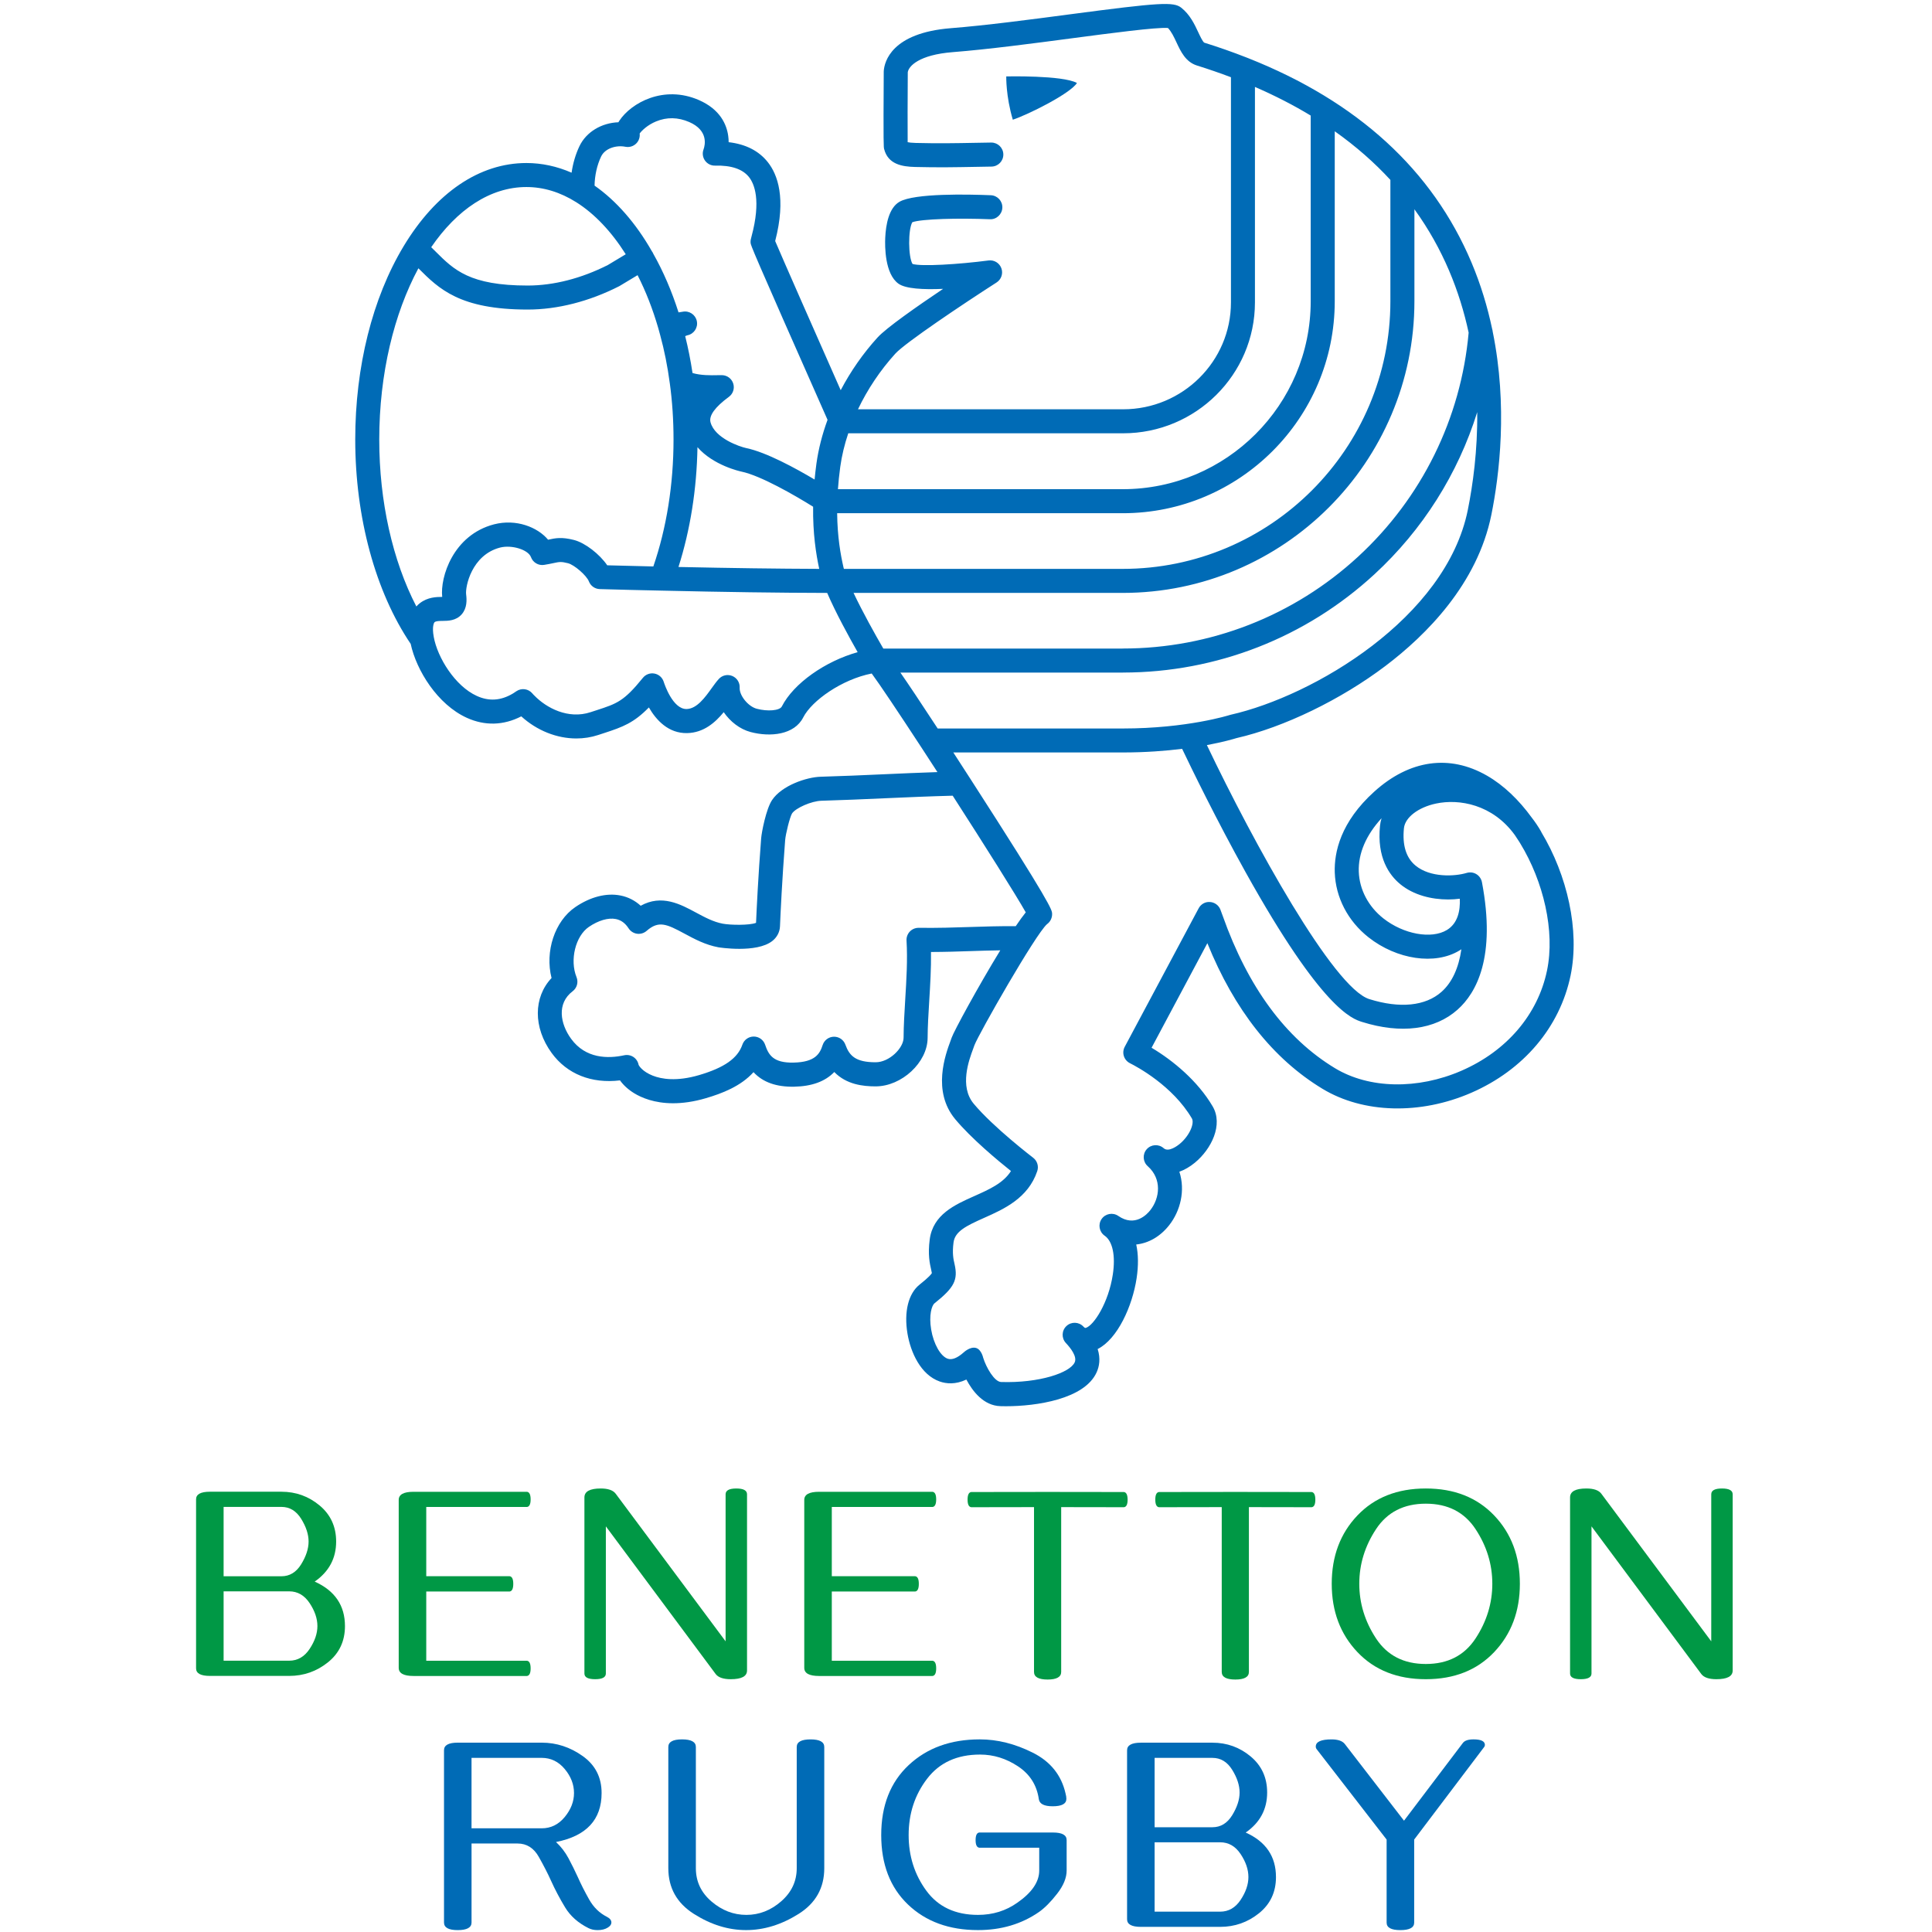
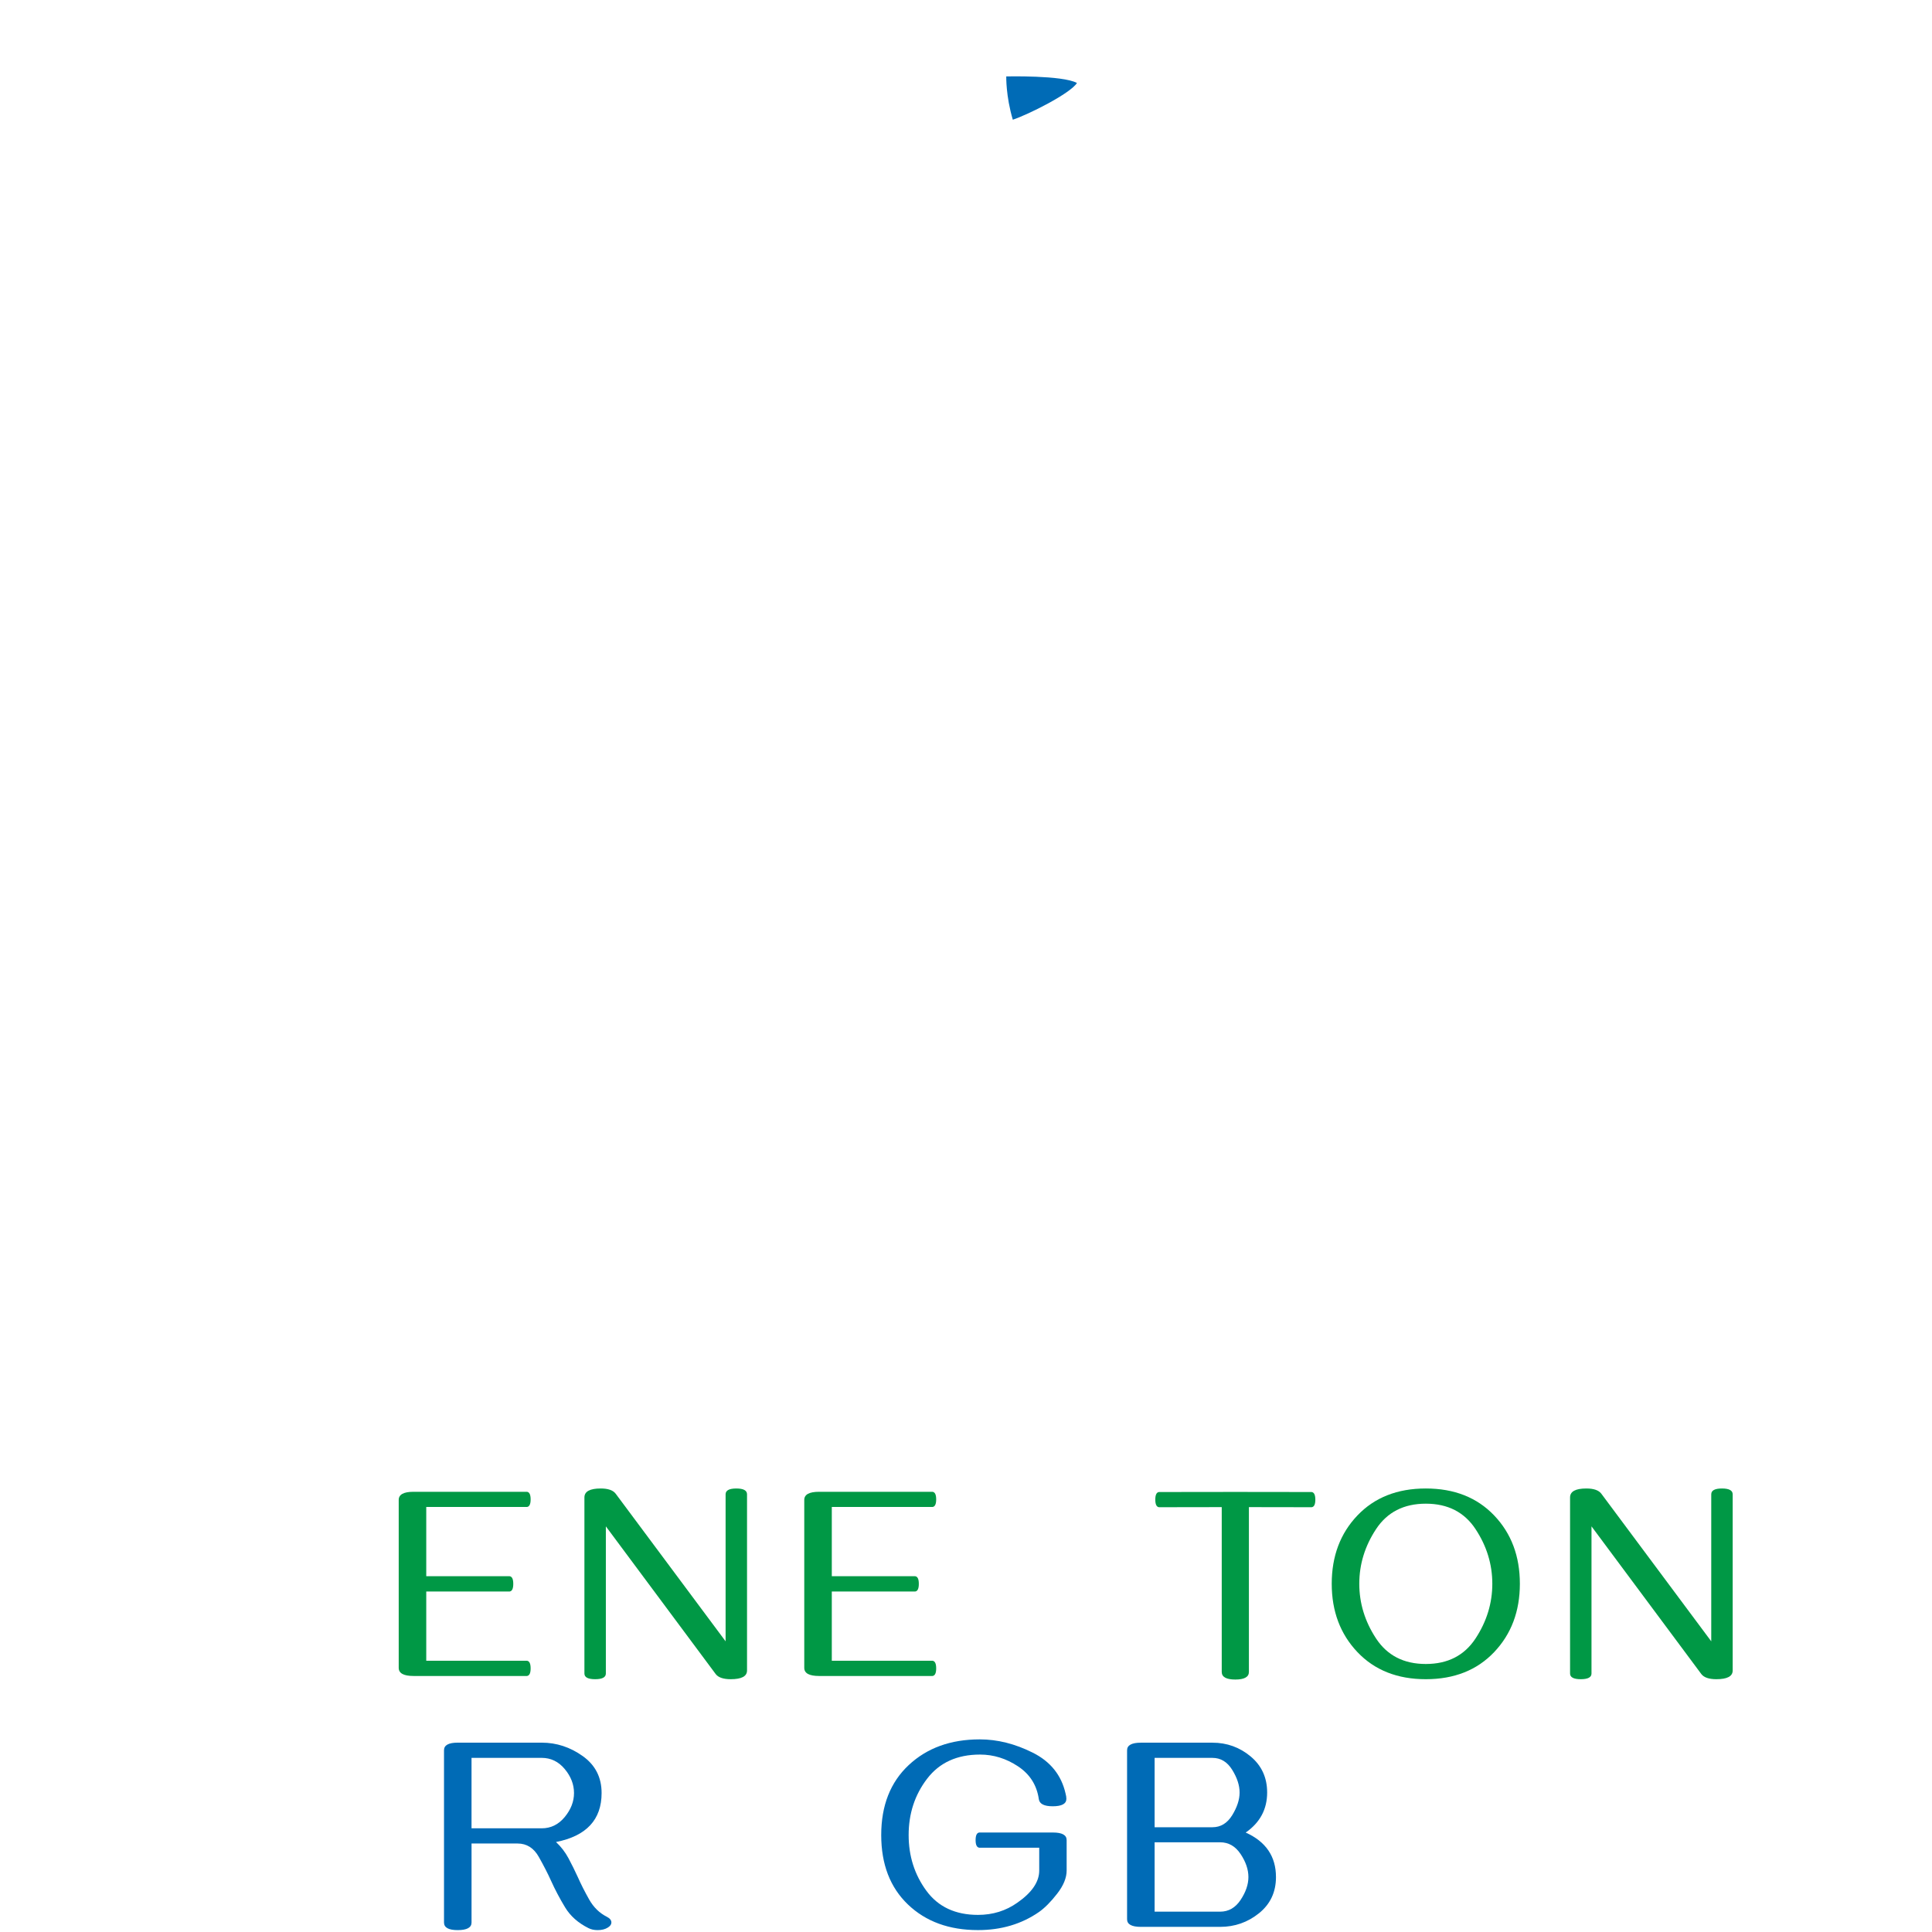
<svg xmlns="http://www.w3.org/2000/svg" width="329" height="329" viewBox="0 0 329 329" fill="none">
  <path d="M183.395 14.129C180.943 12.789 171.356 13.014 171.356 13.014C171.356 13.014 171.27 16.34 172.471 20.386C175.148 19.495 182.279 15.918 183.395 14.129Z" fill="#006BB6" />
-   <path d="M49.243 285.391H35.745C34.174 285.391 33.389 284.959 33.389 284.097V255.32C33.389 254.459 34.174 254.026 35.745 254.026H47.926C50.391 254.026 52.559 254.808 54.434 256.373C56.305 257.937 57.242 259.983 57.242 262.511C57.242 265.362 56.025 267.636 53.589 269.329C57.025 270.87 58.744 273.398 58.744 276.91C58.744 279.467 57.78 281.52 55.853 283.071C53.929 284.616 51.724 285.391 49.243 285.391ZM47.926 268.422C49.328 268.422 50.451 267.738 51.289 266.376C52.127 265.013 52.55 263.722 52.55 262.504C52.55 261.287 52.13 260 51.289 258.643C50.447 257.287 49.328 256.61 47.926 256.61H38.078V268.422H47.926ZM49.243 282.8C50.675 282.8 51.837 282.134 52.721 280.801C53.606 279.467 54.051 278.17 54.051 276.906C54.051 275.626 53.609 274.322 52.721 272.989C51.833 271.656 50.675 270.989 49.243 270.989H38.078V282.8H49.243Z" fill="#009845" />
  <path d="M124.437 285.951C123.173 285.951 122.318 285.657 121.873 285.073L103.171 259.922V284.981C103.171 285.628 102.563 285.951 101.346 285.951C100.128 285.951 99.52 285.628 99.52 284.981V254.999C99.52 253.982 100.445 253.474 102.296 253.474C103.543 253.474 104.392 253.768 104.837 254.352L123.562 279.502V254.467C123.562 253.804 124.17 253.474 125.387 253.474C126.605 253.474 127.212 253.807 127.212 254.467V284.472C127.209 285.456 126.285 285.951 124.437 285.951Z" fill="#009845" />
  <path d="M242.799 285.951C237.961 285.951 234.08 284.413 231.16 281.341C228.239 278.265 226.78 274.387 226.78 269.701C226.78 265.001 228.239 261.12 231.16 258.061C234.08 255.002 237.958 253.474 242.799 253.474C247.637 253.474 251.518 255.005 254.439 258.061C257.36 261.12 258.818 265.001 258.818 269.701C258.818 274.387 257.356 278.265 254.439 281.341C251.518 284.413 247.641 285.951 242.799 285.951ZM242.799 283.36C246.545 283.36 249.367 281.912 251.271 279.014C253.175 276.116 254.126 273.011 254.126 269.698C254.126 266.384 253.175 263.282 251.271 260.394C249.367 257.503 246.545 256.061 242.799 256.061C239.054 256.061 236.232 257.507 234.328 260.394C232.424 263.285 231.473 266.384 231.473 269.698C231.473 273.011 232.424 276.116 234.328 279.014C236.232 281.912 239.057 283.36 242.799 283.36Z" fill="#009845" />
  <path d="M292.282 285.951C291.018 285.951 290.163 285.657 289.718 285.073L271.016 259.922V284.981C271.016 285.628 270.408 285.951 269.191 285.951C267.973 285.951 267.366 285.628 267.366 284.981V254.999C267.366 253.982 268.29 253.474 270.141 253.474C271.389 253.474 272.237 253.768 272.682 254.352L291.408 279.502V254.467C291.408 253.804 292.015 253.474 293.233 253.474C294.45 253.474 295.058 253.807 295.058 254.467V284.472C295.058 285.456 294.133 285.951 292.282 285.951Z" fill="#009845" />
  <path d="M89.734 282.808C89.728 282.808 89.721 282.808 89.715 282.808H72.587V271.02H86.777C87.193 270.97 87.404 270.541 87.404 269.726C87.404 269.723 87.404 269.72 87.404 269.716C87.404 269.713 87.404 269.71 87.404 269.706C87.404 268.891 87.193 268.462 86.777 268.413H72.587V256.624H89.715C89.721 256.624 89.728 256.624 89.734 256.624C90.15 256.575 90.361 256.146 90.361 255.331C90.361 254.516 90.15 254.087 89.734 254.037C89.728 254.037 89.721 254.037 89.715 254.037H70.415C68.735 254.037 67.897 254.499 67.897 255.423V269.72V284.016C67.897 284.94 68.735 285.402 70.415 285.402H89.715C89.721 285.402 89.728 285.402 89.734 285.402C90.15 285.353 90.361 284.923 90.361 284.108C90.361 283.287 90.15 282.858 89.734 282.808Z" fill="#009845" />
  <path d="M158.795 282.808C158.788 282.808 158.782 282.808 158.775 282.808H141.647V271.02H155.838C156.254 270.97 156.465 270.541 156.465 269.726C156.465 269.723 156.465 269.72 156.465 269.716C156.465 269.713 156.465 269.71 156.465 269.706C156.465 268.891 156.254 268.462 155.838 268.413H141.647V256.624H158.775C158.782 256.624 158.788 256.624 158.795 256.624C159.211 256.575 159.422 256.146 159.422 255.331C159.422 254.516 159.211 254.087 158.795 254.037C158.788 254.037 158.782 254.037 158.775 254.037H139.476C137.796 254.037 136.958 254.499 136.958 255.423V269.72V284.016C136.958 284.94 137.796 285.402 139.476 285.402H158.775C158.782 285.402 158.788 285.402 158.795 285.402C159.211 285.353 159.422 284.923 159.422 284.108C159.422 283.287 159.211 282.858 158.795 282.808Z" fill="#009845" />
-   <path d="M191.388 254.076C191.382 254.076 191.375 254.076 191.368 254.076H191.246L178.392 254.06L165.538 254.076H165.416C165.409 254.076 165.403 254.076 165.396 254.076C164.98 254.126 164.769 254.555 164.769 255.37C164.769 256.185 164.98 256.614 165.396 256.664C165.403 256.664 165.409 256.664 165.416 256.664H165.538L176.082 256.647V284.715C176.082 285.573 176.854 286.005 178.395 286.009C179.937 286.005 180.709 285.573 180.709 284.715V256.647L191.253 256.664H191.375C191.382 256.664 191.388 256.664 191.395 256.664C191.811 256.614 192.022 256.185 192.022 255.37C192.015 254.555 191.804 254.126 191.388 254.076Z" fill="#009845" />
  <path d="M223.356 254.076C223.349 254.076 223.342 254.076 223.336 254.076H223.214L210.359 254.06L197.505 254.076H197.383C197.377 254.076 197.37 254.076 197.363 254.076C196.948 254.126 196.736 254.555 196.736 255.37C196.736 256.185 196.948 256.614 197.363 256.664C197.37 256.664 197.377 256.664 197.383 256.664H197.505L208.049 256.647V284.715C208.049 285.573 208.822 286.005 210.363 286.009C211.904 286.005 212.676 285.573 212.676 284.715V256.647L223.22 256.664H223.342C223.349 256.664 223.356 256.664 223.362 256.664C223.778 256.614 223.989 256.185 223.989 255.37C223.983 254.555 223.771 254.126 223.356 254.076Z" fill="#009845" />
  <path d="M101.77 328.679C101.17 328.679 100.645 328.563 100.199 328.332C98.444 327.454 97.117 326.276 96.223 324.794C95.328 323.316 94.526 321.798 93.82 320.24C93.296 319.068 92.606 317.725 91.751 316.207C90.896 314.689 89.688 313.93 88.134 313.93H80.299V327.385C80.299 328.246 79.514 328.679 77.943 328.679C76.385 328.679 75.61 328.246 75.61 327.385V298.05C75.61 297.185 76.389 296.756 77.943 296.756H92.253C94.764 296.756 97.091 297.518 99.233 299.043C101.374 300.568 102.447 302.663 102.447 305.33C102.447 309.874 99.86 312.656 94.682 313.676C95.543 314.478 96.256 315.405 96.82 316.461C97.381 317.517 97.903 318.57 98.381 319.616C98.919 320.834 99.566 322.111 100.322 323.454C101.077 324.794 102.087 325.781 103.351 326.415C103.859 326.675 104.114 326.999 104.114 327.385C104.114 327.708 103.912 327.992 103.513 328.24C103.057 328.53 102.48 328.679 101.77 328.679ZM92.246 311.343C93.804 311.343 95.107 310.703 96.163 309.425C97.219 308.145 97.748 306.782 97.748 305.333C97.748 303.868 97.219 302.505 96.163 301.241C95.107 299.977 93.8 299.347 92.246 299.347H80.296V311.343H92.246Z" fill="#006BB6" />
-   <path d="M127.055 328.675C124.019 328.675 121.052 327.754 118.154 325.913C115.257 324.071 113.808 321.477 113.808 318.134V297.491C113.808 296.627 114.587 296.198 116.141 296.198C117.712 296.198 118.498 296.63 118.498 297.491V318.134C118.498 320.398 119.389 322.292 121.168 323.81C122.946 325.328 124.923 326.087 127.098 326.087C129.286 326.087 131.263 325.315 133.028 323.777C134.794 322.236 135.675 320.355 135.675 318.137V297.495C135.675 296.63 136.461 296.201 138.031 296.201C139.589 296.201 140.365 296.633 140.365 297.495V318.137C140.365 321.497 138.903 324.094 135.985 325.926C133.071 327.757 130.091 328.675 127.055 328.675Z" fill="#006BB6" />
-   <path d="M238.461 328.678C236.903 328.678 236.128 328.252 236.128 327.408V313.26L224.247 297.911C224.125 297.772 224.062 297.61 224.062 297.425C224.062 296.607 224.957 296.201 226.746 296.201C227.838 296.201 228.594 296.462 229.009 296.987L239.088 310.045L249.121 296.798C249.428 296.399 250.028 296.198 250.923 296.198C252.216 296.198 252.863 296.515 252.863 297.145C252.863 297.284 252.817 297.406 252.725 297.515L240.821 313.256V327.404C240.821 328.252 240.035 328.678 238.461 328.678Z" fill="#006BB6" />
  <path d="M207.784 328.126H194.286C192.715 328.126 191.93 327.694 191.93 326.833V298.055C191.93 297.194 192.715 296.761 194.286 296.761H206.467C208.932 296.761 211.1 297.544 212.975 299.108C214.846 300.672 215.783 302.718 215.783 305.246C215.783 308.098 214.566 310.371 212.13 312.064C215.566 313.606 217.285 316.134 217.285 319.645C217.285 322.203 216.321 324.255 214.394 325.806C212.47 327.351 210.265 328.126 207.784 328.126ZM206.467 311.16C207.87 311.16 208.992 310.477 209.83 309.114C210.668 307.751 211.091 306.461 211.091 305.243C211.091 304.025 210.671 302.738 209.83 301.382C208.988 300.025 207.87 299.349 206.467 299.349H196.619V311.16H206.467ZM207.784 325.536C209.216 325.536 210.378 324.869 211.262 323.536C212.147 322.203 212.592 320.906 212.592 319.642C212.592 318.361 212.15 317.058 211.262 315.724C210.374 314.391 209.216 313.724 207.784 313.724H196.619V325.536H207.784Z" fill="#006BB6" />
  <path d="M179.306 312.058H166.775C166.772 312.058 166.768 312.058 166.762 312.058C166.346 312.108 166.135 312.537 166.135 313.352C166.135 314.167 166.346 314.596 166.762 314.646C166.765 314.646 166.772 314.646 166.775 314.646H176.969V318.53C176.969 320.457 175.728 322.282 173.247 324.008C171.29 325.394 169.056 326.087 166.544 326.087C162.693 326.087 159.759 324.715 157.749 321.972C155.739 319.23 154.733 316.071 154.733 312.494C154.733 308.841 155.779 305.643 157.878 302.9C159.973 300.158 162.98 298.785 166.894 298.785C169.191 298.785 171.346 299.455 173.366 300.795C175.385 302.135 176.563 303.999 176.903 306.389C177.025 307.191 177.811 307.59 179.26 307.59C180.817 307.59 181.593 307.168 181.593 306.319C181.593 306.059 181.547 305.755 181.454 305.418C180.745 302.29 178.883 299.97 175.87 298.462C172.857 296.95 169.848 296.198 166.844 296.198C161.897 296.198 157.865 297.656 154.743 300.577C151.621 303.498 150.063 307.468 150.063 312.494C150.063 317.471 151.581 321.414 154.617 324.319C157.653 327.223 161.63 328.675 166.544 328.675C170.504 328.675 173.963 327.648 176.923 325.599C177.91 324.906 178.943 323.866 180.022 322.477C181.101 321.091 181.639 319.771 181.639 318.523V313.352C181.642 312.487 180.864 312.058 179.306 312.058Z" fill="#006BB6" />
-   <path d="M262.49 141.733C262.471 141.69 262.457 141.647 262.434 141.604C261.939 140.739 261.405 139.954 260.84 139.231C258.652 136.218 256.065 133.72 253.214 132.083C246.844 128.423 240.039 129.384 234.046 134.786C228.264 139.997 227.185 145.155 227.297 148.564C227.436 152.818 229.528 156.844 233.036 159.61C237.874 163.425 244.386 164.375 248.518 161.867C248.626 161.801 248.742 161.729 248.857 161.649C248.402 164.834 247.27 167.303 245.488 168.89C242.755 171.326 238.383 171.768 233.175 170.137C227.06 168.223 213.476 143.568 205.52 126.882C208.364 126.351 210.13 125.826 210.565 125.691C218.628 123.849 228.344 119.143 235.944 113.391C242.851 108.163 251.583 99.457 253.966 87.656C255.332 80.894 256.778 69.145 254.187 56.45C254.174 56.298 254.144 56.149 254.098 56.011C253.309 52.282 252.174 48.476 250.58 44.698C243.94 28.959 231.168 17.283 212.579 9.914C212.47 9.858 212.354 9.815 212.235 9.779C209.935 8.878 207.549 8.036 205.071 7.264C204.803 7.102 204.331 6.089 204.048 5.485C203.427 4.155 202.652 2.498 201.157 1.314C199.843 0.277 197.533 0.413 182.141 2.446C175.452 3.33 167.871 4.33 161.931 4.799C151.779 5.597 150.614 10.551 150.499 12.049C150.496 12.098 150.492 12.145 150.492 12.194C150.416 24.824 150.476 25.055 150.558 25.375C151.222 27.976 153.594 28.382 155.825 28.434C159.782 28.533 162.601 28.481 166.168 28.415C167.013 28.398 167.897 28.382 168.845 28.368C169.973 28.352 170.874 27.421 170.858 26.289C170.841 25.171 169.927 24.276 168.812 24.276C168.802 24.276 168.789 24.276 168.779 24.276C167.828 24.293 166.94 24.306 166.092 24.322C162.574 24.388 159.796 24.438 155.928 24.342C155.225 24.326 154.802 24.266 154.565 24.213C154.538 22.412 154.561 16.267 154.585 12.31C154.717 11.29 156.462 9.333 162.251 8.878C168.3 8.402 175.937 7.392 182.679 6.501C189.055 5.66 196.913 4.614 198.886 4.766C199.48 5.373 199.916 6.307 200.342 7.214C201.074 8.782 201.903 10.557 203.836 11.158C205.846 11.785 207.767 12.452 209.618 13.151V51.499C209.618 61.532 201.384 69.697 191.266 69.697H146.106C147.723 66.307 149.882 63.066 152.469 60.218C154.156 58.367 163.937 51.806 169.706 48.103C170.511 47.585 170.851 46.579 170.524 45.681C170.194 44.78 169.287 44.229 168.34 44.355C163.205 45.024 156.931 45.404 155.396 44.952C154.654 43.764 154.624 39.101 155.357 37.846C156.891 37.272 163.287 37.117 168.561 37.335C169.68 37.398 170.643 36.503 170.689 35.375C170.736 34.246 169.858 33.292 168.729 33.246C164.914 33.088 155.763 32.88 153.182 34.355C151.354 35.401 150.849 38.266 150.746 40.487C150.68 41.906 150.654 46.665 153.024 48.325C154.228 49.169 157.178 49.341 160.604 49.189C156.142 52.186 150.938 55.826 149.443 57.466C146.971 60.182 144.849 63.235 143.163 66.446C138.628 56.192 133.17 43.807 132.005 41.048C133.916 33.702 132.397 29.705 130.77 27.639C129.239 25.695 126.995 24.547 124.081 24.213C124.081 23.874 124.061 23.517 124.008 23.144C123.748 21.24 122.669 18.633 119.005 17.036C113.012 14.432 107.491 17.517 105.481 20.54C105.418 20.636 105.359 20.729 105.306 20.821C102.452 20.92 99.838 22.458 98.676 24.89C98.013 26.279 97.564 27.824 97.336 29.408C94.845 28.322 92.267 27.761 89.64 27.761C81.657 27.761 74.228 32.8 68.724 41.945C63.417 50.767 60.493 62.453 60.493 74.851C60.493 88.125 63.935 100.771 69.935 109.645C70.909 114.157 74.499 119.968 79.502 122.239C82.561 123.628 85.74 123.546 88.769 121.988C91.449 124.427 94.835 125.753 98.148 125.753C99.406 125.753 100.653 125.562 101.848 125.169C102.204 125.05 102.537 124.942 102.858 124.839C106.049 123.803 107.93 123.1 110.497 120.47C111.742 122.621 113.824 124.918 117.035 124.839C119.853 124.77 121.814 123.018 123.243 121.275C124.338 122.876 125.989 124.169 127.807 124.654C131.19 125.555 135.279 125.133 136.783 122.166C138.245 119.298 143.384 115.685 148.443 114.691C149.806 116.536 153.03 121.358 156.786 127.103C156.832 127.189 156.885 127.268 156.944 127.344C157.819 128.684 158.72 130.07 159.634 131.479C156.561 131.578 153.472 131.717 150.456 131.852C146.931 132.01 143.285 132.172 139.754 132.271C137.348 132.337 133.127 133.76 131.467 136.255C130.467 137.753 129.701 141.687 129.615 142.776C129.117 149.201 128.853 154.706 128.747 157.151C127.642 157.593 124.388 157.541 123.084 157.296C121.477 156.996 119.969 156.181 118.51 155.396C115.877 153.976 112.685 152.254 109.105 154.24C108.128 153.349 106.97 152.755 105.679 152.498C103.277 152.016 100.544 152.716 97.977 154.462C94.436 156.874 92.779 162.052 93.924 166.547C90.835 169.821 90.772 174.956 93.944 179.315C96.561 182.909 100.742 184.563 105.577 183.978C106.161 184.794 106.996 185.559 108.009 186.176C109.227 186.919 111.415 187.873 114.623 187.873C116.227 187.873 118.088 187.635 120.21 187.011C122.979 186.196 126.15 184.978 128.315 182.579C129.909 184.302 132.193 185.107 135.226 185.054C138.245 184.992 140.513 184.17 142.07 182.553C144.143 184.685 146.941 184.998 149.11 184.998C153.555 184.998 157.941 180.916 157.964 176.758C157.974 174.777 158.103 172.675 158.238 170.454C158.406 167.715 158.578 164.9 158.538 162.115C161.013 162.105 163.172 162.036 165.277 161.963C166.891 161.91 168.541 161.854 170.34 161.831C166.551 168.009 162.396 175.688 162.063 176.695C162.017 176.834 161.951 177.008 161.875 177.216C161.003 179.569 158.69 185.823 162.667 190.592C165.416 193.889 169.94 197.648 172.158 199.413C170.871 201.473 168.455 202.548 165.921 203.677C162.617 205.146 158.871 206.812 158.32 211.076C157.984 213.667 158.334 215.191 158.565 216.201C158.614 216.416 158.673 216.68 158.687 216.802C158.598 216.964 158.221 217.465 156.598 218.756C154.684 220.277 153.911 223.402 154.535 227.108C155.07 230.3 156.792 234.115 160.013 235.25C161.126 235.639 162.7 235.811 164.564 234.923C165.617 236.913 167.492 239.372 170.363 239.454C170.66 239.464 170.973 239.468 171.297 239.468C176.471 239.468 184.689 238.27 186.748 233.686C187.19 232.706 187.444 231.366 186.92 229.729C190.306 228.026 192.83 222.435 193.553 217.676C193.88 215.515 193.853 213.578 193.487 211.924C195.576 211.706 197.573 210.588 199.114 208.621C201.005 206.208 201.879 202.717 200.833 199.532C201.714 199.222 202.605 198.71 203.467 198.001C206.302 195.671 208.331 191.516 206.503 188.404C203.962 184.074 199.744 180.586 196.101 178.421L205.602 160.613C210.202 171.986 216.79 180.322 225.215 185.417C232.152 189.612 241.851 189.869 250.531 186.094C259.448 182.213 265.612 174.939 267.451 166.138C269.055 158.409 266.87 149.013 262.49 141.733ZM246.396 158.366C243.759 159.966 239.003 159.098 235.571 156.392C233.013 154.376 231.489 151.472 231.386 148.426C231.284 145.33 232.621 142.218 235.264 139.334C235.135 139.753 235.043 140.185 235 140.624C234.449 146.04 236.568 149.016 238.445 150.564C240.719 152.435 243.775 153.171 246.613 153.171C247.29 153.171 247.95 153.122 248.59 153.043C248.683 155.108 248.24 157.244 246.396 158.366ZM249.953 86.841C246.237 105.243 223.664 118.529 209.575 121.714C209.516 121.727 209.457 121.744 209.397 121.763C209.325 121.787 202.153 124.054 191.197 124.054H159.677C156.683 119.476 154.687 116.493 153.327 114.536H191.193C191.217 114.536 191.24 114.529 191.263 114.529C207.166 114.513 222.357 108.576 234.043 97.804C242.29 90.204 248.28 80.676 251.557 70.182C251.623 76.739 250.818 82.547 249.953 86.841ZM118.771 76.148C121.484 79.264 126.012 80.257 126.262 80.31C129.523 80.986 135.368 84.356 138.466 86.29C138.41 90.854 138.958 94.329 139.506 96.874C132.487 96.85 124.447 96.742 115.537 96.55C117.543 90.263 118.652 83.29 118.771 76.148ZM191.193 100.966C218.582 100.966 240.861 78.686 240.861 51.298V35.635C245.759 42.404 248.59 49.641 250.095 56.644C248.788 71.264 242.109 84.808 231.271 94.794C220.327 104.88 206.094 110.437 191.193 110.437C191.174 110.437 191.154 110.444 191.131 110.444H150.42C149.063 108.111 146.892 104.22 145.351 100.966H191.193ZM236.769 30.636V51.298C236.769 76.429 216.324 96.874 191.193 96.874H143.707C143.684 96.791 143.654 96.695 143.638 96.619C143.143 94.441 142.598 91.418 142.559 87.395H191.197C211.1 87.395 227.294 71.201 227.294 51.298V22.355C230.951 24.943 234.086 27.725 236.769 30.636ZM213.704 51.496V14.805C217.163 16.306 220.321 17.936 223.199 19.679V51.298C223.199 68.944 208.839 83.303 191.193 83.303H142.691C142.777 82.102 142.902 80.838 143.087 79.498C143.347 77.604 143.813 75.69 144.45 73.785H191.259C203.635 73.785 213.704 63.786 213.704 51.496ZM106.488 24.992C107.379 25.177 108.29 24.745 108.712 23.94C108.91 23.56 108.979 23.138 108.93 22.735C109.299 22.22 110.276 21.276 111.719 20.679C113.56 19.917 115.464 19.953 117.375 20.785C120.659 22.214 120.065 24.715 119.811 25.428C119.566 26.065 119.655 26.784 120.051 27.342C120.448 27.9 121.098 28.227 121.777 28.203C124.53 28.134 126.474 28.791 127.556 30.167C128.431 31.279 129.648 34.071 127.972 40.289C127.86 40.701 127.8 40.929 127.813 41.272C127.813 41.302 127.817 41.331 127.82 41.361C127.86 41.803 127.88 42.035 140.922 71.492C140.018 73.96 139.374 76.465 139.031 78.94C138.902 79.881 138.8 80.782 138.717 81.66C135.48 79.736 130.49 77.013 127.097 76.31C125.998 76.079 121.735 74.65 120.995 71.911C120.692 70.786 121.748 69.327 124.124 67.578C124.83 67.06 125.127 66.152 124.863 65.317C124.602 64.482 123.837 63.908 122.962 63.885C122.744 63.878 122.461 63.885 122.124 63.892C121.045 63.915 119.378 63.944 117.929 63.522C117.603 61.35 117.184 59.248 116.682 57.248C116.814 57.179 116.946 57.123 117.068 57.096C118.174 56.872 118.887 55.796 118.665 54.691C118.444 53.585 117.368 52.866 116.263 53.083C116.015 53.133 115.778 53.166 115.547 53.196C114.395 49.582 112.956 46.239 111.263 43.239C111.197 43.071 111.108 42.919 111.002 42.777C108.293 38.021 104.94 34.187 101.247 31.609C101.277 29.877 101.666 28.118 102.363 26.652C103.049 25.22 104.996 24.689 106.488 24.992ZM89.64 31.85C92.548 31.85 95.409 32.721 98.138 34.441C101.24 36.394 104.122 39.434 106.557 43.298L103.511 45.13C98.99 47.417 94.267 48.625 89.855 48.625C79.984 48.625 77.301 45.949 74.195 42.853C73.945 42.605 73.691 42.351 73.43 42.097C77.806 35.711 83.462 31.85 89.64 31.85ZM71.248 45.688C71.268 45.708 71.288 45.727 71.308 45.747C74.743 49.173 78.294 52.714 89.858 52.714C94.934 52.714 100.32 51.341 105.432 48.744C105.475 48.721 105.517 48.697 105.56 48.671L108.573 46.859C109.966 49.595 111.148 52.608 112.091 55.859C112.2 56.235 112.309 56.615 112.415 57.037C113.124 59.621 113.676 62.383 114.058 65.261V65.264C114.058 65.268 114.058 65.274 114.062 65.278C114.484 68.337 114.695 71.561 114.695 74.851C114.695 82.472 113.511 89.907 111.257 96.461C108.603 96.402 105.973 96.339 103.409 96.266C102.102 94.362 99.647 92.435 97.732 91.95C95.643 91.415 94.594 91.636 93.383 91.897C93.366 91.9 93.35 91.903 93.333 91.907C91.531 89.758 87.894 88.319 84.122 89.29C77.159 91.108 74.928 98.293 75.304 101.646C74.314 101.655 72.839 101.679 71.499 102.715C71.281 102.883 71.083 103.071 70.902 103.276C66.849 95.454 64.582 85.386 64.582 74.848C64.585 63.604 67.117 53.361 71.248 45.688ZM133.137 120.305C132.78 121.008 130.741 121.193 128.86 120.691C127.404 120.305 125.886 118.434 125.959 117.113C126.005 116.252 125.507 115.454 124.711 115.117C123.916 114.78 122.995 114.978 122.411 115.615C122.012 116.048 121.619 116.595 121.203 117.173C120.078 118.744 118.675 120.697 116.933 120.74C116.916 120.74 116.903 120.74 116.887 120.74C114.57 120.74 113.171 116.569 113.019 116.09C112.791 115.374 112.187 114.84 111.448 114.701C110.709 114.562 109.953 114.84 109.481 115.424C106.234 119.434 105.065 119.813 101.597 120.942C101.27 121.047 100.927 121.16 100.564 121.278C96.752 122.536 93.04 120.552 90.997 118.447C90.881 118.331 90.762 118.219 90.66 118.09C89.984 117.278 88.802 117.113 87.927 117.714C87.72 117.856 87.525 117.988 87.353 118.094C85.294 119.321 83.281 119.46 81.195 118.509C77.489 116.826 74.502 111.985 73.865 108.47V108.467C73.865 108.464 73.865 108.464 73.865 108.46C73.539 106.721 73.895 106.038 74.007 105.949C74.255 105.758 74.71 105.741 75.38 105.734C76.288 105.728 77.661 105.715 78.624 104.612C79.552 103.55 79.499 102.16 79.377 101.207C79.215 99.936 80.297 94.514 85.149 93.247C87.145 92.735 89.954 93.603 90.419 94.877C90.756 95.791 91.693 96.346 92.653 96.194C93.307 96.091 93.825 95.983 94.241 95.893C95.251 95.675 95.558 95.613 96.722 95.91C97.798 96.18 99.897 98.005 100.283 99.009C100.58 99.778 101.31 100.292 102.132 100.316C105.537 100.415 109.072 100.504 112.636 100.576C123.296 100.821 132.78 100.953 140.862 100.969C142.301 104.315 144.562 108.441 146.05 111.058C140.565 112.589 135.146 116.358 133.137 120.305ZM165.139 157.861C162.495 157.95 159.763 158.039 156.439 157.999C156.429 157.999 156.423 157.999 156.416 157.999C155.858 157.999 155.32 158.227 154.934 158.633C154.542 159.046 154.34 159.6 154.373 160.168C154.568 163.408 154.357 166.857 154.152 170.19C154.014 172.474 153.882 174.629 153.872 176.721C153.862 178.464 151.463 180.893 149.11 180.893C145.704 180.893 144.644 179.794 143.961 177.896C143.668 177.084 142.899 176.543 142.037 176.543C142.027 176.543 142.014 176.543 142.004 176.543C141.13 176.556 140.361 177.127 140.09 177.959C139.615 179.431 138.839 180.873 135.143 180.949C131.642 181.028 130.869 179.612 130.292 177.906C130.011 177.078 129.236 176.517 128.361 176.513C128.358 176.513 128.358 176.513 128.355 176.513C127.483 176.513 126.705 177.068 126.421 177.893C125.622 180.213 123.352 181.81 119.061 183.074C115.204 184.209 112.633 183.754 111.158 183.173C109.425 182.49 108.801 181.503 108.745 181.315C108.639 180.774 108.323 180.299 107.864 179.995C107.405 179.691 106.841 179.586 106.303 179.701C103.541 180.299 99.729 180.299 97.254 176.896C95.406 174.362 94.772 170.873 97.515 168.801C98.254 168.243 98.524 167.26 98.178 166.402C96.993 163.478 97.996 159.395 100.283 157.838C101.91 156.732 103.584 156.244 104.877 156.504C105.758 156.679 106.468 157.201 107.049 158.095C107.372 158.59 107.894 158.923 108.481 159.006C109.068 159.088 109.663 158.91 110.108 158.521C112.161 156.729 113.491 157.333 116.57 158.993C118.226 159.887 120.101 160.9 122.339 161.316C122.401 161.326 128.846 162.366 131.53 160.23C132.322 159.6 132.78 158.719 132.823 157.752C132.912 155.6 133.18 149.861 133.701 143.089C133.78 142.043 134.5 139.132 134.876 138.522C135.506 137.578 138.212 136.406 139.872 136.36C143.437 136.261 147.1 136.096 150.644 135.938C154.456 135.769 158.383 135.598 162.234 135.499C167.69 143.97 172.986 152.376 174.676 155.363C174.171 155.993 173.594 156.795 172.97 157.716C170.023 157.699 167.544 157.782 165.139 157.861ZM263.438 165.286C261.877 172.771 256.573 178.982 248.89 182.325C241.409 185.582 233.145 185.421 227.327 181.899C218.941 176.827 212.513 168.098 208.212 155.953C208.028 155.429 207.902 155.079 207.797 154.831C207.483 154.112 206.787 153.63 206.001 153.6C205.209 153.551 204.483 153.99 204.114 154.683L191.53 178.262C191.269 178.751 191.217 179.322 191.385 179.847C191.553 180.371 191.926 180.807 192.421 181.054C193.609 181.648 199.698 184.893 202.965 190.46C203.437 191.265 202.602 193.39 200.86 194.823C200.556 195.07 199.005 196.275 198.163 195.529C197.319 194.78 196.025 194.856 195.276 195.701C194.527 196.545 194.603 197.839 195.447 198.588C195.451 198.592 195.454 198.592 195.454 198.595C197.889 200.763 197.517 204.001 195.886 206.08C195.322 206.802 193.259 209.004 190.448 207.07C190.444 207.066 190.441 207.066 190.438 207.063C189.507 206.423 188.233 206.657 187.593 207.585C186.953 208.515 187.187 209.789 188.114 210.429C189.467 211.363 189.989 213.835 189.5 217.043C188.768 221.868 186.26 225.699 184.92 226.118C184.824 226.151 184.745 226.171 184.491 225.901C183.715 225.079 182.422 225.039 181.6 225.815C180.778 226.59 180.738 227.884 181.514 228.706C182.266 229.504 183.458 230.989 183.012 231.989C182.214 233.765 176.993 235.544 170.482 235.342C169.336 235.309 167.95 232.884 167.429 231.224C167.429 231.224 167.132 229.805 166.208 229.544C165.198 229.26 164.112 230.296 164.112 230.296C163.023 231.267 162.102 231.626 161.37 231.369C160.159 230.94 158.977 228.854 158.568 226.409C158.159 223.967 158.657 222.323 159.142 221.937C162.498 219.267 163.168 217.96 162.551 215.264C162.356 214.413 162.135 213.446 162.376 211.581C162.62 209.693 164.515 208.759 167.584 207.393C170.92 205.908 175.075 204.06 176.633 199.43C176.914 198.598 176.63 197.681 175.933 197.149C175.867 197.097 169.178 191.988 165.808 187.949C163.35 184.998 165.003 180.523 165.713 178.612C165.808 178.355 165.888 178.137 165.937 177.989C166.68 176.032 176.343 159.085 178.29 157.379C178.871 156.97 179.204 156.263 179.161 155.554C179.121 154.93 179.072 154.079 165.29 132.7C164.231 131.057 163.251 129.542 162.34 128.136H191.197C195.061 128.136 198.467 127.872 201.305 127.519C202.876 130.816 207.143 139.604 212.12 148.541C225.123 171.89 230.264 173.5 231.951 174.028C238.584 176.104 244.359 175.362 248.207 171.933C251.435 169.058 254.775 162.96 252.362 150.234C252.362 150.227 252.359 150.224 252.359 150.218C252.352 150.181 252.336 150.148 252.329 150.115C252.319 150.079 252.319 150.043 252.309 150.006C252.3 149.973 252.283 149.947 252.273 149.917C252.25 149.851 252.22 149.785 252.191 149.723C252.161 149.663 252.131 149.604 252.098 149.551C252.062 149.492 252.026 149.439 251.986 149.383C251.946 149.33 251.904 149.277 251.861 149.228C251.818 149.178 251.772 149.135 251.722 149.092C251.673 149.046 251.623 149.003 251.57 148.964C251.517 148.924 251.465 148.891 251.408 148.858C251.352 148.825 251.296 148.792 251.237 148.762C251.177 148.732 251.118 148.709 251.055 148.686C250.993 148.663 250.933 148.643 250.867 148.627C250.805 148.61 250.739 148.597 250.676 148.587C250.61 148.577 250.544 148.567 250.475 148.564C250.409 148.561 250.346 148.561 250.28 148.564C250.211 148.567 250.138 148.574 250.069 148.584C250.036 148.587 250.003 148.587 249.973 148.594C249.937 148.6 249.904 148.617 249.867 148.627C249.831 148.637 249.798 148.637 249.762 148.647C247.725 149.264 243.564 149.472 241.053 147.403C239.445 146.079 238.782 143.937 239.076 141.036C239.261 139.208 241.505 137.482 244.528 136.839C248.485 135.994 254.171 136.974 257.956 142.195C258.22 142.578 258.477 142.964 258.725 143.363C258.781 143.456 258.837 143.545 258.89 143.637C258.897 143.647 258.903 143.657 258.91 143.667C262.82 150.095 264.847 158.541 263.438 165.286Z" fill="#006BB6" />
</svg>